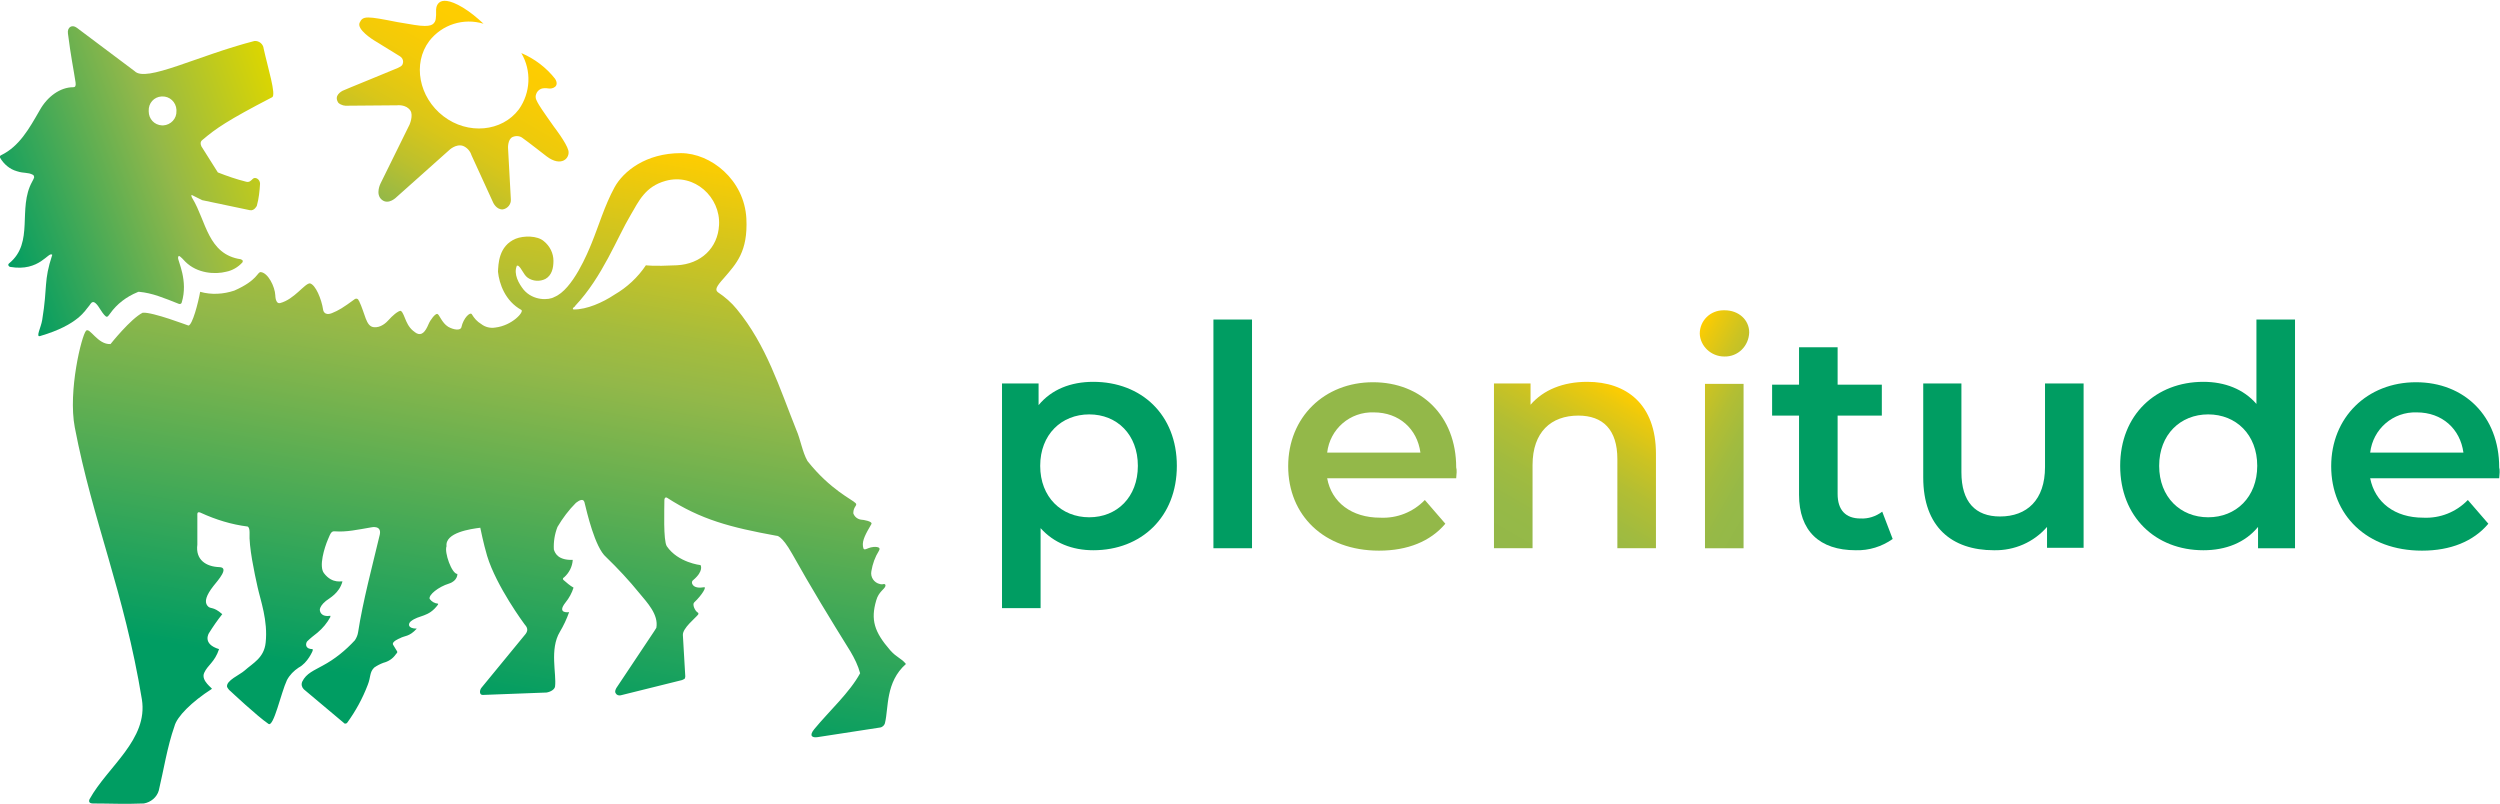
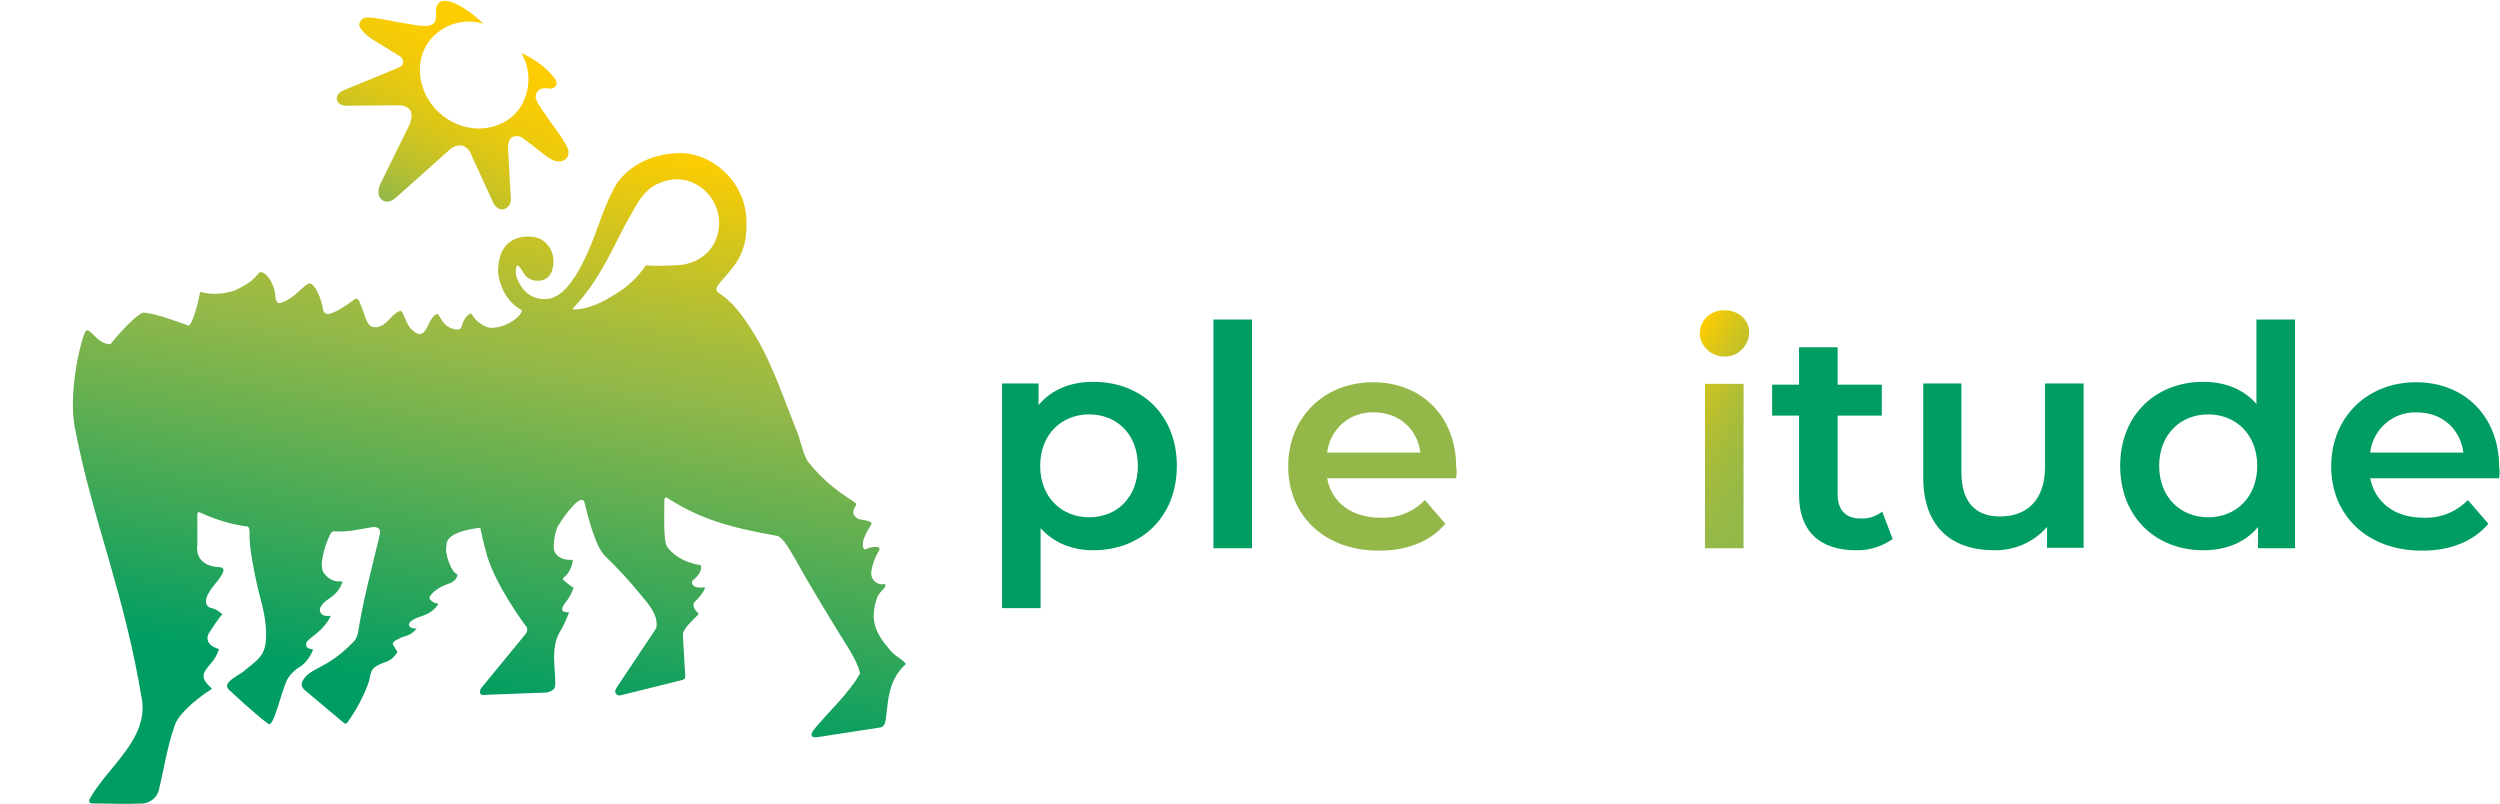
<svg xmlns="http://www.w3.org/2000/svg" version="1.1" id="Layer_1" x="0px" y="0px" viewBox="0 0 622 200" style="enable-background:new 0 0 622 200;" xml:space="preserve">
  <style type="text/css">
	.st0{fill:url(#SVGID_1_);}
	.st1{fill:url(#SVGID_00000052064033979055319980000000094228065895569852_);}
	.st2{fill:url(#SVGID_00000105421983380303710200000001433565364104143265_);}
	.st3{fill:#009D62;}
	.st4{fill:#93B849;}
	.st5{fill:url(#SVGID_00000147210766990583681930000004578181860676425131_);}
	.st6{fill:url(#SVGID_00000032616186845901826970000013364798670839989933_);}
</style>
  <linearGradient id="SVGID_1_" gradientUnits="userSpaceOnUse" x1="106.98" y1="-15.127" x2="139.116" y2="167.124" gradientTransform="matrix(1 0 0 -1 0 199.602)">
    <stop offset="0" style="stop-color:#009D62" />
    <stop offset="0.23" style="stop-color:#009D62" />
    <stop offset="0.68" style="stop-color:#93B849" />
    <stop offset="0.75" style="stop-color:#A5BC3D" />
    <stop offset="0.89" style="stop-color:#D5C51C" />
    <stop offset="1" style="stop-color:#FFCD00" />
  </linearGradient>
  <path class="st0" d="M61.6,131c-4-0.5-7.9-1.7-11.6-3.4c0,0-0.9-0.5-0.9,0.3v7.6c-0.5,3.8,2.2,5.5,5.5,5.6c2.5,0.1-0.3,3.2-1.5,4.7  c-1.8,2.3-2.3,3.9-1.5,4.9s1.3,0,3.7,2.1c-1.2,1.5-2.3,3.1-3.3,4.7c0,0-1.8,2.7,2.5,4l0,0c-1.1,3.3-2.8,3.9-3.7,5.9s2.2,3.9,1.9,4  c-5,3.2-8.7,6.9-9.3,9.3c-1.8,5.1-2.7,11-3.9,16c-0.5,1.7-2,2.9-3.7,3.2c-4.8,0.2-8.5,0-12.7,0c-1.4,0-0.8-1.1-0.8-1.1  c4.5-8.1,14.6-14.8,13-24.8c-4.4-26.8-12.2-44.2-16.7-67.7c-1.7-9,1.7-22.8,2.8-24c0.9-1,2.9,3.5,6.1,3.3c0,0,5-6.3,8-7.8  C38,77.6,46.8,81,46.9,81c1-0.2,2.4-5.6,2.9-8.4c2.8,0.8,5.8,0.6,8.5-0.3c5.9-2.6,5.7-4.7,6.6-4.6c1.8,0.2,3.5,3.6,3.6,5.8  c0,0,0,2.2,1.2,1.9c3.5-0.9,6.1-4.9,7.4-4.9c1.4,0.3,2.9,3.9,3.3,6.6c0,0,0.2,1.6,2.2,0.8c1.7-0.7,2.7-1.3,5.7-3.5  c0.3-0.2,0.8-0.1,0.9,0.3c0,0,0,0.1,0.1,0.1c1.6,3.3,1.7,6.4,3.7,6.6c1.7,0.2,3.1-1.1,3.8-1.9c0.6-0.7,2.3-2.3,2.9-2.1  s1.1,4.1,3.9,5.5c1.3,0.7,2.2-0.3,3-2.2c0.5-1.2,1.7-2.7,2.2-2.6s1.1,2.2,2.7,3.2c1.4,0.8,3.1,1,3.3,0.1c0.5-2.3,2.2-3.9,2.6-3.2  c0.6,1,1.3,1.8,2.3,2.4c1,0.8,2.3,1.1,3.5,0.9c4.3-0.5,7.3-4,6.5-4.4c-4-2.2-5.5-6.5-5.8-9.5c0.1-1.8,0.1-6.4,4.4-8.2  c2-0.8,5.4-0.8,7,0.6c1.5,1.2,2.4,3,2.4,4.9c0,1.8-0.4,3.6-2,4.5c-1.4,0.7-3.1,0.6-4.4-0.3c-1.1-0.8-1.5-2.4-2.4-3h-0.3  c-0.9,2.1,0.5,4.5,1.7,6c2.4,2.8,6.3,2.6,7.6,1.8l0,0c4.6-1.8,8.4-11.2,9.3-13.4c1.8-4.4,3.2-9.3,5.7-13.9c2.2-4,7.8-8.5,16.5-8.5  c7.4,0,15.8,6.6,16.3,16.3c0.4,8.2-2.5,11.2-5.6,14.8c-2,2.2-2.2,2.9-1.5,3.5c1.8,1.2,3.4,2.6,4.7,4.2c7.4,9,10.6,19.5,14.8,30  c1.1,2.5,1.5,5.5,2.8,7.8c5.7,7.2,11.2,9.6,12,10.5c0.5,0.6-0.6,0.8-0.6,2.5c0.3,0.9,1.1,1.5,2,1.6c0.4,0,2.9,0.4,2.5,1.1  c-1.4,2.4-2.3,4-2.1,5.5c0.2,1.8,1.1-0.1,3.5,0.2c0.6,0.1,0.8,0.4,0.5,0.9c-1,1.6-1.6,3.3-1.9,5.1c-0.3,1.5,0.7,2.9,2.1,3.2  c0.3,0.1,0.7,0.1,1,0c0.2,0,0.4,0.1,0.4,0.3c0,0.1,0,0.1,0,0.2c-0.2,0.8-1.7,1.4-2.3,3.6c-1.4,4.8-0.5,7.8,3.5,12.4  c1.7,1.9,2.7,1.9,3.9,3.4l0,0c-5.1,4.5-4.3,10.9-5.2,14.6c-0.1,0.6-0.6,1.1-1.2,1.2l-15.6,2.4c-1.3,0.2-2.2-0.3-0.8-2  c3.8-4.6,8.8-9.1,11.4-13.9l0,0c-0.5-1.9-1.4-3.7-2.4-5.4c-5.1-8.2-9.8-15.9-14.5-24.3c-2.7-4.8-3.9-4.5-3.9-4.5  c-11.5-2.1-18.8-4-27.3-9.5c-0.6-0.2-0.6,0.6-0.6,0.6c0,2.2-0.3,10.1,0.6,11.5c2.8,4.1,8.4,4.7,8.4,4.7l0,0c0,0,0.9,1.4-1.8,3.7  c-0.3,0.2-0.4,0.5-0.3,0.9c0.4,1.1,1.9,1.1,3,0.9c0.6-0.1-0.4,1.8-2.5,3.8c-0.5,0.5,0.2,2.1,0.9,2.5c0.2,0.1,0.2,0.3,0.1,0.5  c-0.7,0.9-3.9,3.4-3.8,5.1l0.6,10.3c0,0.2-0.1,0.4-0.1,0.5c-0.2,0.2-0.5,0.3-0.7,0.4l-15.3,3.8c-0.5,0.1-1-0.1-1.2-0.5  c-0.4-0.5,0.2-1.4,0.2-1.4l9.4-14.1l0.5-0.8c0.6-3.3-2.3-6.3-4.2-8.6c-2.6-3.2-5.4-6.2-8.3-9c-2.8-2.4-4.8-11.3-5.4-13.7  c-0.3-0.9-1.2-0.5-2.1,0.2c-1.8,1.8-3.3,3.8-4.6,6c-0.7,1.8-1,3.7-0.9,5.6c0.3,1,1.1,2.7,4.7,2.6l0,0c-0.1,1.7-0.9,3.2-2.1,4.3  c0,0-0.6,0.3-0.2,0.7c0.8,0.7,1.6,1.4,2.5,1.9c-0.4,1.3-1.1,2.6-2,3.7c-2.3,2.9,0.9,2.4,0.9,2.4c-0.6,1.7-1.4,3.4-2.3,4.9  c-2.6,4.3-0.8,10.5-1.2,13.6c-0.1,0.7-1,1.3-2.1,1.5l-15.9,0.6c-0.9,0-0.8-1.2-0.3-1.8l11-13.4c0.9-1.2,0-2-0.3-2.4  c0,0-7-9.4-9.3-17c-0.9-3-1.7-7-1.7-7c-2.4,0.3-8.8,1.2-8.4,4.6c-0.6,1.5,1.3,6.9,2.7,6.9l0,0c0,0,0.1,1.7-2.1,2.4  c-2.6,0.8-5.1,2.8-4.8,3.8c0.5,0.7,1.2,1.1,2.1,1.2v0.2c-2.4,3.3-4.7,2.5-6.8,4.2c-0.7,0.6-0.8,1.8,1.5,1.8l0,0  c-1.9,2.1-3,1.7-4.2,2.4c0,0-2.1,0.8-1.7,1.6c1.1,2,1.4,1.6,0.6,2.5c-0.7,1-1.8,1.7-3,2c-0.8,0.3-1.6,0.7-2.3,1.2  c-1.2,1.2-0.8,2.3-1.6,4.3c-1.3,3.4-3,6.5-5.1,9.4c-0.1,0.2-0.5,0.3-0.7,0.2c0,0-0.1-0.1-0.1-0.1l-10-8.4c-0.5-0.5-0.7-1.2-0.4-1.9  c1-2.1,3-2.8,5.1-4c3-1.6,5.7-3.8,8-6.3c0.4-0.6,0.7-1.3,0.8-2c1.2-7.8,3.6-16.7,5.4-24.3c0.5-2.4-2.1-1.8-2.1-1.8  c-3.5,0.6-6.2,1.2-9,1c-0.9-0.1-1.1,0.3-1.8,2c-0.9,2.1-2.3,6.7-1,8.4c2.2,2.9,4.7,1.8,4.6,2.1c-0.8,2.9-3.2,4.1-4.1,4.8  c-1.1,0.9-1.4,1.6-1.5,2s0.1,2.1,2.6,1.7v0.3c-0.8,1.5-1.9,2.8-3.2,3.9c-0.9,0.7-1.8,1.4-2.6,2.2c-0.4,0.6-0.5,1.9,1.4,1.9v0.4  c0,0-1.2,3-3.5,4.2c-1.2,0.8-2.2,1.8-2.9,3.1c-1.5,3.2-3.3,11.8-4.6,10.9c-2.8-1.9-9.4-8.1-9.4-8.1c-0.4-0.3-0.7-0.7-0.9-1.1  c-0.3-1.6,3.2-3,4.4-4.1c2-1.8,4.8-3.1,5.2-6.9c0.6-5.5-1.3-10.6-2-13.8c-0.8-3.6-2.2-10.1-2-13.6C62.1,131.1,61.6,131,61.6,131z   M142.7,76.5c-0.2,0.2-0.3,0.5,0.1,0.5c3.2,0,7.1-1.7,10.1-3.7c3.1-1.8,5.8-4.3,7.8-7.3c0,0,1.7,0.3,7.7,0s10.2-4.3,10.5-10  c0.4-6.9-6.1-13-13.3-11c-5.1,1.4-6.7,5.1-8.7,8.5c-3.3,5.5-7,15.4-13.8,22.6C143.1,76.2,143,76.3,142.7,76.5 M96.9,79.5  c0.6-0.7,2.4-2.5,2.9-2.1c1,0.8,1.1,4.1,3.9,5.5" />
  <linearGradient id="SVGID_00000081636336042066196340000004416869353956157577_" gradientUnits="userSpaceOnUse" x1="-2.55" y1="146.286" x2="70.929" y2="173.033" gradientTransform="matrix(1 0 0 -1 0 199.602)">
    <stop offset="0" style="stop-color:#009D62" />
    <stop offset="0.58" style="stop-color:#93B849" />
    <stop offset="1" style="stop-color:#DCD600" />
  </linearGradient>
-   <path style="fill:url(#SVGID_00000081636336042066196340000004416869353956157577_);" d="M50.5,34.7c3.2-2.7,6-4.7,17.2-10.5  c1.1-0.5-1.1-7.5-2.1-12.1c-0.1-1.1-1.1-2-2.3-1.9c-14.3,3.7-27,10.4-29.8,7.5c0,0,0,0,0,0L19.1,6.9c-1.2-0.9-2.4-0.1-2.2,1.4  c0.7,5.6,1.4,8.9,1.9,12.2c0.1,0.8,0,1.2-0.6,1.2c-3.2,0-6.4,2.3-8.3,5.7c-2.7,4.7-5.1,9-9.6,11.2C0,38.7-0.1,39,0,39.2  c0.9,1.6,2.4,2.9,4.2,3.4c1.8,0.6,2.7,0.2,4,0.9c0.2,0.1,0.3,0.4,0.3,0.6c-0.1,0.4-0.3,0.7-0.5,1.1c-3.7,6.7,0.6,15.1-5.7,20.3  C2,65.7,2,66,2.2,66.2c0.1,0.1,0.2,0.2,0.3,0.2c7.4,1.3,9.6-4,10.5-3c-2.2,6.7-1.1,7.6-2.5,16.2c-0.3,1.9-1.7,4.4-0.5,4  c9.6-2.8,11.3-6.6,12-7.3s1-2.6,3.1,0.9c0.5,0.8,1.2,1.7,1.5,1.6c0.3,0,0.6-0.6,0.8-0.8c1.7-2.4,4.1-4.2,6.8-5.3  c0.1-0.1,0.2-0.1,0.4-0.1c3.3,0.3,6.1,1.5,9.9,3c0.3,0.1,0.6,0,0.7-0.3c0,0,0,0,0,0c1.7-5.5-1-10.4-0.9-11.2s0.5-0.4,1.8,1  c3,3,7.5,3.2,10.2,2.5c1.5-0.3,2.9-1.1,4-2.3c0.2-0.3,0.1-0.6-0.2-0.7c-0.1,0-0.1-0.1-0.2-0.1c-8.2-1.2-8.6-9.5-12-15.1  c-0.2-0.3-0.4-0.8-0.2-0.9l2.6,1.3c0,0,11.4,2.4,11.9,2.5c1.1,0.2,1.7-1.1,1.7-1.1c0.5-1.8,0.7-3.7,0.8-5.5c0-1.1-1.2-1.8-1.8-1.2  c-0.2,0.2-0.4,0.4-0.7,0.6c-0.3,0.2-0.7,0.2-1,0.1c-2.4-0.6-4.7-1.4-7-2.3l-4.1-6.5C49.6,35.2,50.3,34.9,50.5,34.7z M40.3,31.2  c-1.9-0.1-3.3-1.6-3.3-3.5c0,0,0-0.1,0-0.1c-0.1-1.9,1.3-3.5,3.2-3.6c0,0,0.1,0,0.1,0c1.9-0.1,3.5,1.4,3.6,3.3c0,0.1,0,0.2,0,0.3  c0.1,1.9-1.4,3.5-3.3,3.6C40.4,31.2,40.3,31.2,40.3,31.2z" />
  <linearGradient id="SVGID_00000096781895948388899810000005866323109146719924_" gradientUnits="userSpaceOnUse" x1="98.319" y1="147.918" x2="124.164" y2="192.674" gradientTransform="matrix(1 0 0 -1 0 199.602)">
    <stop offset="0" style="stop-color:#93B849" />
    <stop offset="2.000000e-02" style="stop-color:#97B946" />
    <stop offset="0.22" style="stop-color:#BCC02D" />
    <stop offset="0.42" style="stop-color:#D9C619" />
    <stop offset="0.62" style="stop-color:#EECA0B" />
    <stop offset="0.81" style="stop-color:#FBCC03" />
    <stop offset="1" style="stop-color:#FFCD00" />
  </linearGradient>
  <path style="fill:url(#SVGID_00000096781895948388899810000005866323109146719924_);" d="M98.7,49l13-11.6c0,0,1.7-1.7,3.5-1.1  c1,0.4,1.8,1.3,2.1,2.3c0.3,0.7,5.4,11.8,5.4,11.8s0.8,1.8,2.4,1.7c1.2-0.2,2.1-1.3,2-2.5l-0.7-12.8c0,0-0.1-2.1,1.1-2.7  c0.9-0.4,1.9-0.3,2.6,0.3c0.9,0.6,5.9,4.5,5.9,4.5c3.7,2.8,5.9,0.4,5.4-1.5s-3.6-5.9-3.6-5.9s-3.2-4.5-3.7-5.4s-1.1-1.7-0.7-2.7  c0.2-0.6,0.6-1,1.2-1.3c0.6-0.2,1.2-0.2,1.8-0.1c1.1,0.2,2.9-0.5,1.7-2.4c-2.2-2.8-5.1-5-8.4-6.4c2.6,4.4,2.3,9.9-0.6,14  c-4.2,5.6-12.7,6.4-18.8,1.7s-7.7-13.1-3.5-18.7c3.2-4.1,8.5-5.8,13.5-4.3l0,0c-1.6-1.5-3.3-2.9-5.1-4c-7-4.2-6.7,0.7-6.7,0.7  s0.1,2.2-0.3,2.8s-0.8,1.5-5.1,0.8l-4.2-0.7c-7.6-1.5-8.6-1.6-9.4,0.1C88.6,7.3,93,10,93,10l6.5,4c0.5,0.3,0.8,0.8,0.8,1.4  c-0.1,0.7-0.2,1-1.3,1.5s-13.7,5.6-13.8,5.7s-2.3,1.1-1,3c0.7,0.6,1.6,0.8,2.5,0.7c1.5,0,12.1-0.1,12.1-0.1s2.2-0.3,3.3,1.3  c0.8,1.2-0.2,3.5-0.2,3.5l-7.2,14.6c0,0-1.4,2.7,0.3,4.1S98.7,49,98.7,49z" />
  <path class="st3" d="M292.8,115.9c0,12.7-8.8,21-20.8,21c-5.2,0-9.8-1.8-13.1-5.5v19.9h-9.6V95.4h9.1v5.4c3.2-3.9,8-5.8,13.6-5.8  C284,95,292.8,103.2,292.8,115.9z M283.1,115.9c0-7.8-5.2-12.8-12.1-12.8s-12.2,5-12.2,12.8s5.3,12.8,12.2,12.8  S283.1,123.7,283.1,115.9z" />
  <path class="st3" d="M301.9,79.5h9.6v56.9h-9.6V79.5z" />
  <path class="st4" d="M362.3,119h-32.1c1.1,6,6.1,9.8,13.2,9.8c4.2,0.2,8.2-1.4,11.1-4.4l5.1,5.9c-3.7,4.4-9.4,6.7-16.5,6.7  c-13.7,0-22.6-8.8-22.6-21s9-20.9,21.1-20.9c12,0,20.7,8.4,20.7,21.2C362.5,116.9,362.4,118,362.3,119z M330.2,112.6h23.2  c-0.8-5.9-5.3-10-11.6-10C335.9,102.4,330.9,106.7,330.2,112.6L330.2,112.6z" />
  <linearGradient id="SVGID_00000036209891201881863090000014966795543601270952_" gradientUnits="userSpaceOnUse" x1="377.945" y1="59.653" x2="403.053" y2="103.129" gradientTransform="matrix(1 0 0 -1 0 199.602)">
    <stop offset="0" style="stop-color:#93B849" />
    <stop offset="0.22" style="stop-color:#96B947" />
    <stop offset="0.4" style="stop-color:#A1BB3F" />
    <stop offset="0.58" style="stop-color:#B3BE33" />
    <stop offset="0.75" style="stop-color:#CCC322" />
    <stop offset="0.92" style="stop-color:#ECC90D" />
    <stop offset="1" style="stop-color:#FFCD00" />
  </linearGradient>
-   <path style="fill:url(#SVGID_00000036209891201881863090000014966795543601270952_);" d="M412,112.9v23.5h-9.6v-22.2  c0-7.3-3.6-10.8-9.7-10.8c-6.8,0-11.4,4.1-11.4,12.3v20.7h-9.6V95.4h9.1v5.3c3.2-3.7,8.1-5.7,14.1-5.7C404.7,95,412,100.6,412,112.9  z" />
  <linearGradient id="SVGID_00000109008672547458557310000016905721081060460449_" gradientUnits="userSpaceOnUse" x1="413.05" y1="101.18" x2="444.995" y2="82.743" gradientTransform="matrix(1 0 0 -1 0 199.602)">
    <stop offset="0" style="stop-color:#FFCD00" />
    <stop offset="8.000000e-02" style="stop-color:#ECC90D" />
    <stop offset="0.25" style="stop-color:#CCC322" />
    <stop offset="0.42" style="stop-color:#B3BE33" />
    <stop offset="0.6" style="stop-color:#A1BB3F" />
    <stop offset="0.78" style="stop-color:#96B947" />
    <stop offset="1" style="stop-color:#93B849" />
  </linearGradient>
  <path style="fill:url(#SVGID_00000109008672547458557310000016905721081060460449_);" d="M422.9,83c0-3.2,2.6-5.8,5.9-5.8  c0.1,0,0.2,0,0.3,0c3.5,0,6.1,2.4,6.1,5.5c-0.1,3.4-2.8,6.1-6.2,6C425.7,88.7,423,86.1,422.9,83L422.9,83z M424.2,95.5h9.6v40.9  h-9.6V95.5z" />
  <path class="st3" d="M470.9,134.1c-2.7,1.9-5.9,2.9-9.2,2.8c-9,0-14.1-4.8-14.1-13.8v-19.7h-6.7v-7.7h6.7v-9.3h9.6v9.3h11v7.7h-11  v19.5c0,4,2,6.1,5.7,6.1c1.9,0.1,3.8-0.5,5.4-1.7L470.9,134.1z" />
  <path class="st3" d="M518.4,95.4v40.9h-9.1v-5.2c-3.3,3.8-8.1,5.9-13.2,5.8c-10.5,0-17.6-5.8-17.6-18.1V95.4h9.5v22.1  c0,7.4,3.5,11,9.6,11c6.7,0,11.2-4.1,11.2-12.3V95.4H518.4z" />
  <path class="st3" d="M571,79.5v56.9h-9.2v-5.3c-3.2,3.9-8,5.8-13.6,5.8c-11.9,0-20.7-8.3-20.7-21S536.4,95,548.2,95  c5.3,0,10,1.8,13.2,5.5v-21L571,79.5z M561.6,115.9c0-7.8-5.3-12.8-12.2-12.8s-12.2,5-12.2,12.8s5.3,12.8,12.2,12.8  S561.6,123.7,561.6,115.9L561.6,115.9z" />
  <path class="st3" d="M621.8,119h-32.1c1.2,6,6.1,9.8,13.2,9.8c4.2,0.2,8.2-1.4,11.1-4.4l5.1,5.9c-3.7,4.4-9.4,6.7-16.5,6.7  c-13.7,0-22.6-8.8-22.6-21s9-20.9,21.1-20.9c12,0,20.7,8.4,20.7,21.2C622,116.9,621.9,118,621.8,119z M589.7,112.6h23.2  c-0.8-5.9-5.3-10-11.6-10C595.4,102.4,590.4,106.7,589.7,112.6L589.7,112.6z" />
</svg>